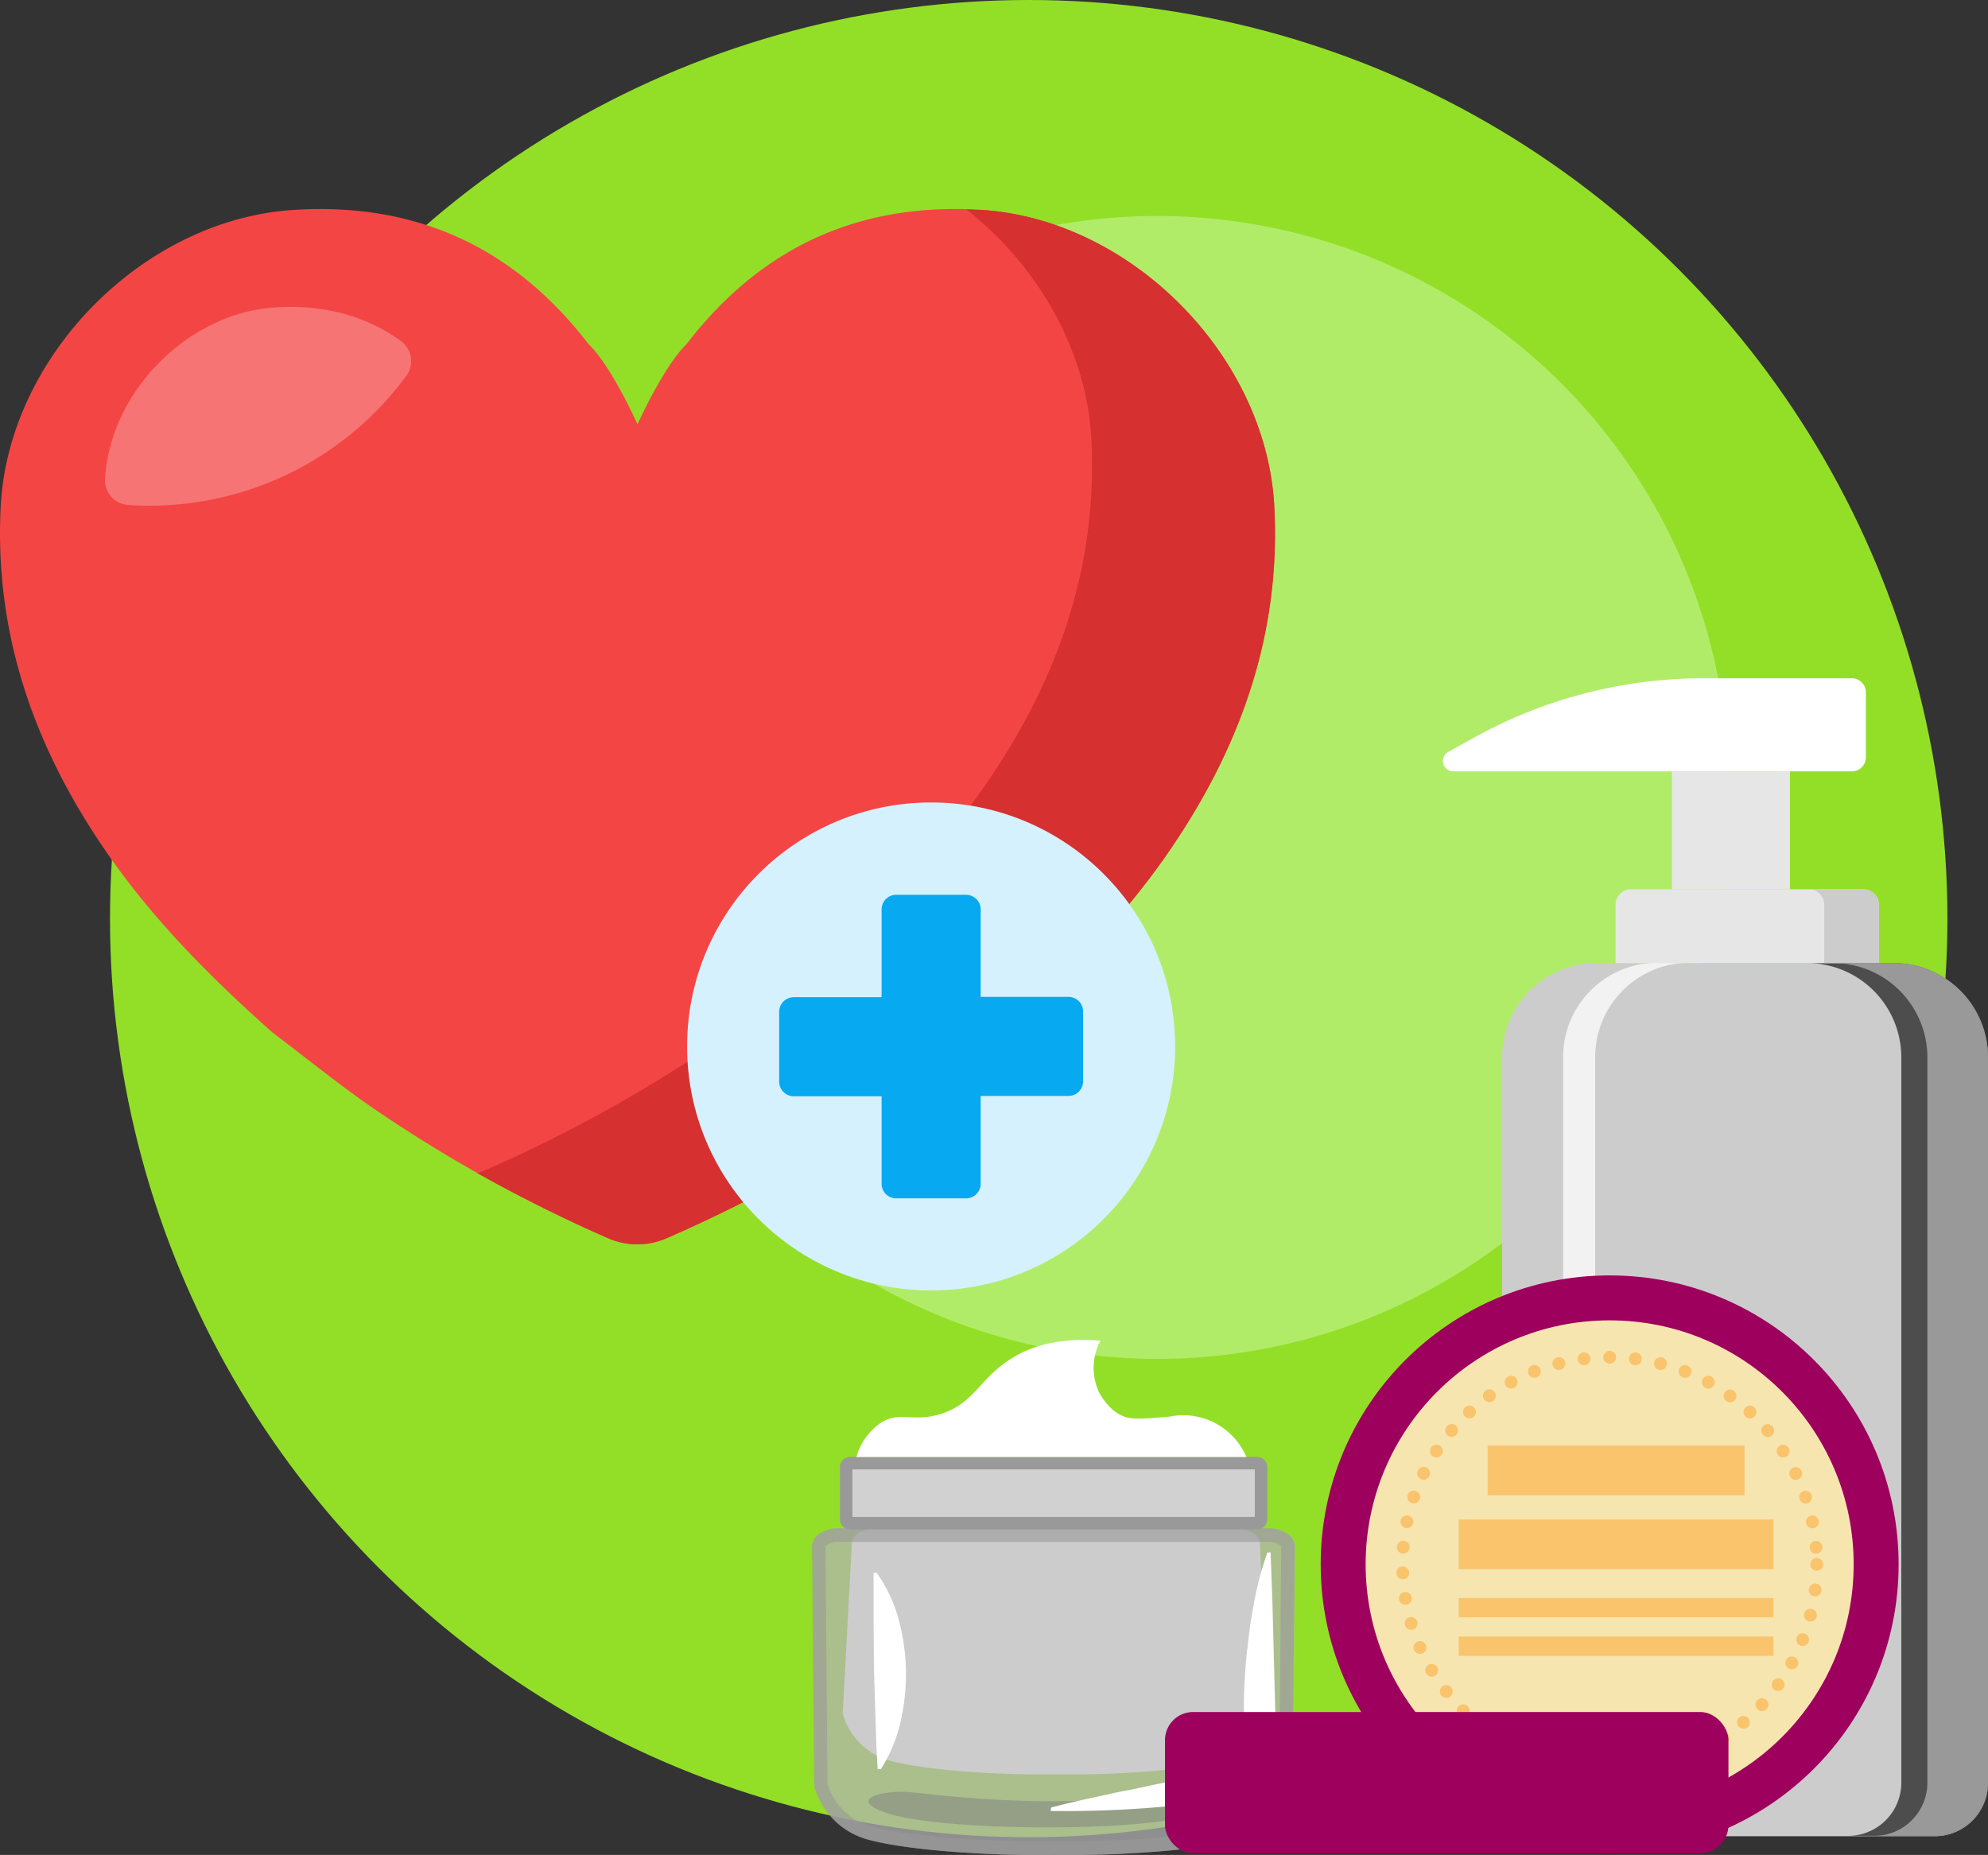
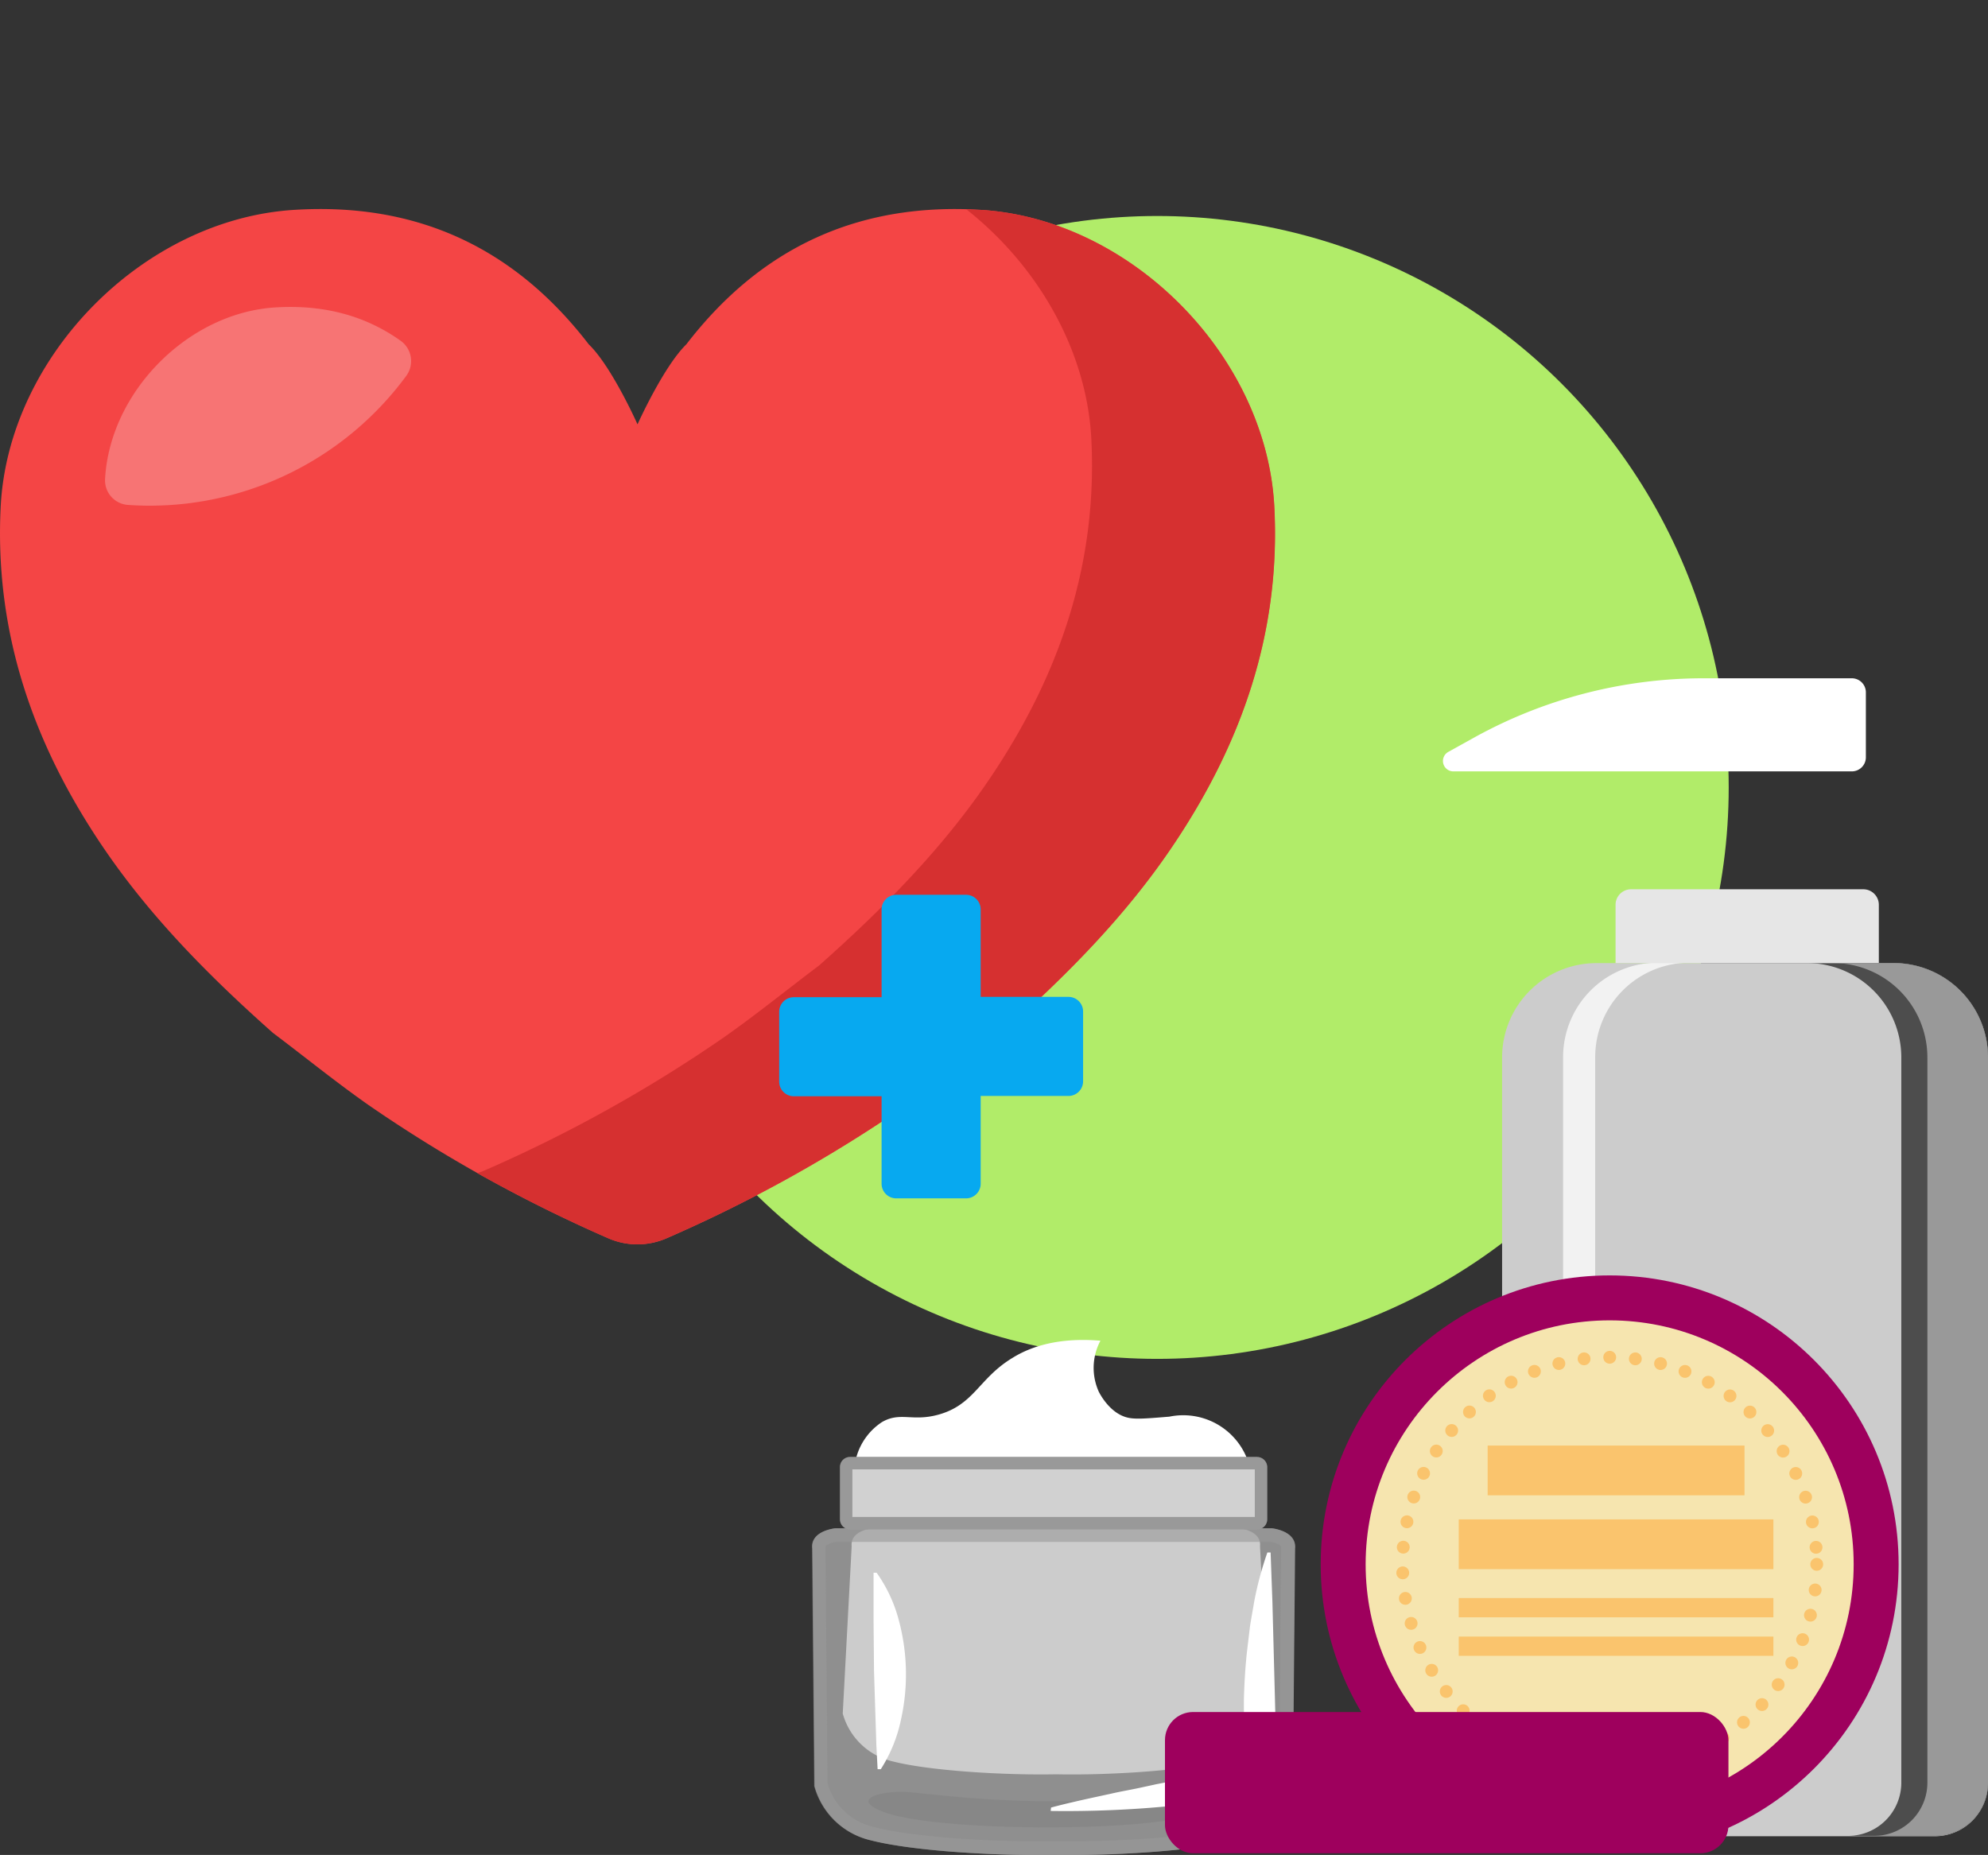
<svg xmlns="http://www.w3.org/2000/svg" viewBox="0 0 309.59 288.9">
  <rect x="0" y="0" width="309.59" height="288.9" fill="#333333" stroke="none" />
  <defs>
    <style>.cls-1{isolation:isolate;}.cls-2{fill:#93df27;}.cls-3{fill:#b1ec69;}.cls-11,.cls-4{fill:#ccc;}.cls-5{fill:#f2f2f2;}.cls-6{fill:#4d4d4d;}.cls-7{fill:#e6e6e6;}.cls-12,.cls-14,.cls-8{fill:#999;}.cls-9{fill:#fff;}.cls-10{fill:#b3b3b3;opacity:0.72;}.cls-11{mix-blend-mode:screen;}.cls-12{opacity:0.62;}.cls-13{fill:gray;opacity:0.5;}.cls-14{opacity:0.45;}.cls-15{fill:#9e005d;}.cls-16{fill:#f6e5af;}.cls-17{fill:#fac46d;}.cls-18{fill:none;stroke:#fac46d;stroke-linecap:round;stroke-miterlimit:10;stroke-width:2px;stroke-dasharray:0 4;}.cls-19{fill:#f44545;}.cls-20{opacity:0.25;}.cls-21{fill:#d63030;}.cls-22{fill:#d5f1fe;}.cls-23{fill:#07a9f0;}</style>
  </defs>
  <title>salud-bienestar</title>
  <g class="cls-1">
    <g id="Layer_1" data-name="Layer 1">
-       <circle class="cls-2" cx="160.2" cy="143.07" r="143.07" />
      <circle class="cls-3" cx="180.21" cy="122.64" r="89" />
      <path class="cls-4" d="M248.62,150h46.27a14.7,14.7,0,0,1,14.7,14.7v113a8.29,8.29,0,0,1-8.29,8.29H242.21a8.29,8.29,0,0,1-8.29-8.29v-113A14.7,14.7,0,0,1,248.62,150Z" />
      <path class="cls-5" d="M269.25,308v-113a14.7,14.7,0,0,1,14.7-14.7h-5a14.7,14.7,0,0,0-14.7,14.7V308a8.29,8.29,0,0,0,8.29,8.29h5A8.29,8.29,0,0,1,269.25,308Z" transform="translate(-20.83 -30.36)" />
      <path class="cls-6" d="M315.72,180.35h-13.5a14.7,14.7,0,0,1,14.7,14.7V308a8.29,8.29,0,0,1-8.29,8.29h13.5a8.29,8.29,0,0,0,8.29-8.29v-113A14.7,14.7,0,0,0,315.72,180.35Z" transform="translate(-20.83 -30.36)" />
      <path class="cls-7" d="M254,138.5h36.17a2.42,2.42,0,0,1,2.42,2.42V150a0,0,0,0,1,0,0h-41a0,0,0,0,1,0,0v-9.08A2.42,2.42,0,0,1,254,138.5Z" />
-       <path class="cls-4" d="M311,168.85h-8.5a2.43,2.43,0,0,1,2.42,2.42v9.08h8.5v-9.08A2.43,2.43,0,0,0,311,168.85Z" transform="translate(-20.83 -30.36)" />
      <path class="cls-8" d="M315.72,180.35h-9.44a14.7,14.7,0,0,1,14.7,14.7V308a8.29,8.29,0,0,1-8.29,8.29h9.44a8.29,8.29,0,0,0,8.29-8.29v-113A14.7,14.7,0,0,0,315.72,180.35Z" transform="translate(-20.83 -30.36)" />
      <path class="cls-8" d="M258.82,315.17c.21.12.42.24.64.34C259.24,315.41,259,315.29,258.82,315.17Z" transform="translate(-20.83 -30.36)" />
-       <rect class="cls-7" x="281.2" y="150.5" width="18.38" height="18.38" transform="translate(559.95 289.02) rotate(-180)" />
      <path class="cls-9" d="M247.17,150.5h62.05a2.19,2.19,0,0,0,2.18-2.19V138.19a2.19,2.19,0,0,0-2.18-2.19H286.15a73.82,73.82,0,0,0-35.84,9.28l-3.93,2.18A1.62,1.62,0,0,0,247.17,150.5Z" transform="translate(-20.83 -30.36)" />
      <path class="cls-10" d="M150.92,268.39h68s3.87.37,3.6,3.15l-.34,37a11.88,11.88,0,0,1-8.77,8.44c-6.58,1.69-19.77,2.45-28.47,2.27-8.71.18-21.91-.58-28.48-2.27a11.88,11.88,0,0,1-8.77-8.44l-.33-37C147,268.76,150.92,268.39,150.92,268.39Z" transform="translate(-20.83 -30.36)" />
      <path class="cls-11" d="M156.67,268.39h57.17s3.46.33,3.21,2.79l1.39,26.06a10.53,10.53,0,0,1-7.81,7.46c-5.86,1.5-17.62,2.17-25.37,2-7.76.16-19.52-.51-25.37-2a10.53,10.53,0,0,1-7.82-7.46l1.39-26.06C153.21,268.72,156.67,268.39,156.67,268.39Z" transform="translate(-20.83 -30.36)" />
      <path class="cls-12" d="M151,270.5h67.72c.42.06,1.61.36,1.63.8l-.31,36.82a9.79,9.79,0,0,1-7.23,6.8c-5.93,1.53-17.3,2.23-25.34,2.23-.89,0-1.75,0-2.56,0h-.09c-.81,0-1.67,0-2.55,0-8.05,0-19.42-.7-25.35-2.23a9.76,9.76,0,0,1-7.23-6.8l-.31-36.84a.16.16,0,0,1,0-.14,3.23,3.23,0,0,1,1.59-.64Zm-.12-2.11s-3.88.37-3.59,3.15l.33,37a11.88,11.88,0,0,0,8.77,8.44c5.95,1.53,17.31,2.29,25.88,2.29l2.6,0,2.6,0c8.55,0,19.92-.76,25.87-2.29a11.88,11.88,0,0,0,8.77-8.44l.34-37c.27-2.78-3.6-3.15-3.6-3.15Z" transform="translate(-20.83 -30.36)" />
      <path class="cls-13" d="M209.74,309s4.13-.2,3.82,1.34-7.49,3.82-20.79,4.43-29-.2-34.23-2.16-1.08-3.19,2.75-3.19S183.22,313,209.74,309Z" transform="translate(-20.83 -30.36)" />
      <rect class="cls-9" x="131.78" y="227.89" width="64.59" height="9.35" rx="0.59" ry="0.59" />
      <path class="cls-8" d="M216.24,259.21v7.41H153.57v-7.41h62.67m.37-1.93H153.2a1.56,1.56,0,0,0-1.56,1.56V267a1.56,1.56,0,0,0,1.56,1.56h63.41a1.56,1.56,0,0,0,1.56-1.56v-8.15a1.56,1.56,0,0,0-1.56-1.56Z" transform="translate(-20.83 -30.36)" />
      <rect class="cls-14" x="151.64" y="257.28" width="66.52" height="11.28" rx="1.56" ry="1.56" transform="translate(348.98 495.47) rotate(180)" />
      <path class="cls-9" d="M184.51,311.88c3.16-.85,6.28-1.49,9.39-2.17,1.55-.36,3.1-.61,4.64-.95l2.3-.5,2.28-.45c1.51-.32,3-.67,4.43-1.06.71-.17,1.42-.36,2-.57l.83-.3c.25-.13.51-.25.76-.36a7.71,7.71,0,0,0,2.41-1.83,5.52,5.52,0,0,0,.81-1.14,3.94,3.94,0,0,0,.28-.59c.05-.09.07-.17.11-.26s.07-.23,0,0l-.12,1.12c0-1.27-.1-2.54-.09-3.82s0-2.55,0-3.83c.06-2.55.21-5.1.49-7.66l.46-3.83c.19-1.28.44-2.56.65-3.84a52.48,52.48,0,0,1,2.06-7.69h.5l.28,7.64.2,7.65.2,7.65c.06,2.55.15,5.09.17,7.64v.13a11.32,11.32,0,0,1-6.68,6.93,21,21,0,0,1-4.69,1.2c-1.57.26-3.15.45-4.73.62a170.32,170.32,0,0,1-19,.8Z" transform="translate(-20.83 -30.36)" />
      <path class="cls-9" d="M157.35,275.31a22.73,22.73,0,0,1,3.5,7.58,32.4,32.4,0,0,1,.29,15.29A23,23,0,0,1,158,305.9h-.5l-.2-3.82-.12-3.83-.24-7.64-.07-7.65,0-3.83,0-3.82Z" transform="translate(-20.83 -30.36)" />
      <path class="cls-9" d="M214.93,257.28a10.69,10.69,0,0,0-12-6.28h0c-3.46.28-5.18.43-6.4.17-2.77-.6-4.33-3.57-4.56-4a9,9,0,0,1,.23-8c-6.68-.56-11,1-13.67,2.66-5.26,3.17-5.95,7.27-11.5,8.84-4.12,1.16-5.95-.48-8.83,1.16a9.61,9.61,0,0,0-4,5.45Z" transform="translate(-20.83 -30.36)" />
      <circle class="cls-15" cx="250.67" cy="243.64" r="45" />
      <circle class="cls-16" cx="250.67" cy="243.64" r="38" />
      <rect class="cls-17" x="231.67" y="225.14" width="40" height="7.75" />
      <rect class="cls-17" x="227.17" y="236.64" width="49" height="7.75" />
      <rect class="cls-17" x="227.17" y="248.89" width="49" height="3" />
      <rect class="cls-17" x="227.17" y="254.89" width="49" height="3" />
      <circle class="cls-18" cx="250.67" cy="243.64" r="32.25" />
      <rect class="cls-15" x="181.42" y="266.64" width="87.75" height="22" rx="4.38" ry="4.38" />
      <path class="cls-19" d="M115.56,223.21a11.34,11.34,0,0,0,9.1,0A220.48,220.48,0,0,0,162,202.45c5.08-3.56,9.93-7.47,14.88-11.23,9.88-8.78,19.16-18.09,26.58-29.12,10.77-16,16.83-33.36,15.8-52.91C218,85.75,197,64.53,173.65,63.05c-19.1-1.21-34.32,5.84-45.93,20.93-3.59,3.51-7.61,12.47-7.61,12.47s-4-9-7.6-12.47C100.9,68.89,85.68,61.84,66.58,63.05c-23.4,1.48-44.4,22.7-45.64,46.14-1,19.55,5,36.91,15.8,52.91,7.42,11,16.7,20.34,26.58,29.12,5,3.76,9.8,7.67,14.88,11.23A220.87,220.87,0,0,0,115.56,223.21Z" transform="translate(-20.83 -30.36)" />
      <g class="cls-20">
        <path class="cls-9" d="M84.1,88.9a3.89,3.89,0,0,0-.91-5.49c-5.5-3.91-12-5.64-19.52-5.17C50.09,79.1,37.91,91.42,37.19,105v0a3.83,3.83,0,0,0,3.58,4c1.09.08,2.18.12,3.29.12A49.62,49.62,0,0,0,84.1,88.9Z" transform="translate(-20.83 -30.36)" />
      </g>
      <path class="cls-21" d="M219.28,109.19C218,85.75,197,64.53,173.65,63.05c-.79,0-1.55-.06-2.32-.08,11,8.68,18.72,21.81,19.45,35.72,1,19.55-5,36.91-15.8,52.91-7.42,11-16.7,20.34-26.58,29.12-5,3.76-9.8,7.67-14.88,11.23a220.48,220.48,0,0,1-37.36,20.76,10,10,0,0,1-1,.36c6.65,3.72,13.52,7.14,20.36,10.14a11.34,11.34,0,0,0,9.1,0A220.48,220.48,0,0,0,162,202.45c5.08-3.56,9.93-7.47,14.88-11.23,9.88-8.78,19.16-18.09,26.58-29.12C214.25,146.1,220.31,128.74,219.28,109.19Z" transform="translate(-20.83 -30.36)" />
-       <circle class="cls-22" cx="145" cy="162.98" r="38" />
      <path class="cls-23" d="M187.22,185.62H173.55V172a2.28,2.28,0,0,0-2.28-2.28H160.4a2.28,2.28,0,0,0-2.28,2.28v13.67H144.45a2.28,2.28,0,0,0-2.28,2.28v10.87a2.28,2.28,0,0,0,2.28,2.28h13.67v13.67A2.28,2.28,0,0,0,160.4,217h10.87a2.28,2.28,0,0,0,2.28-2.28V201.05h13.67a2.28,2.28,0,0,0,2.28-2.28V187.9A2.28,2.28,0,0,0,187.22,185.62Z" transform="translate(-20.83 -30.36)" />
    </g>
  </g>
</svg>